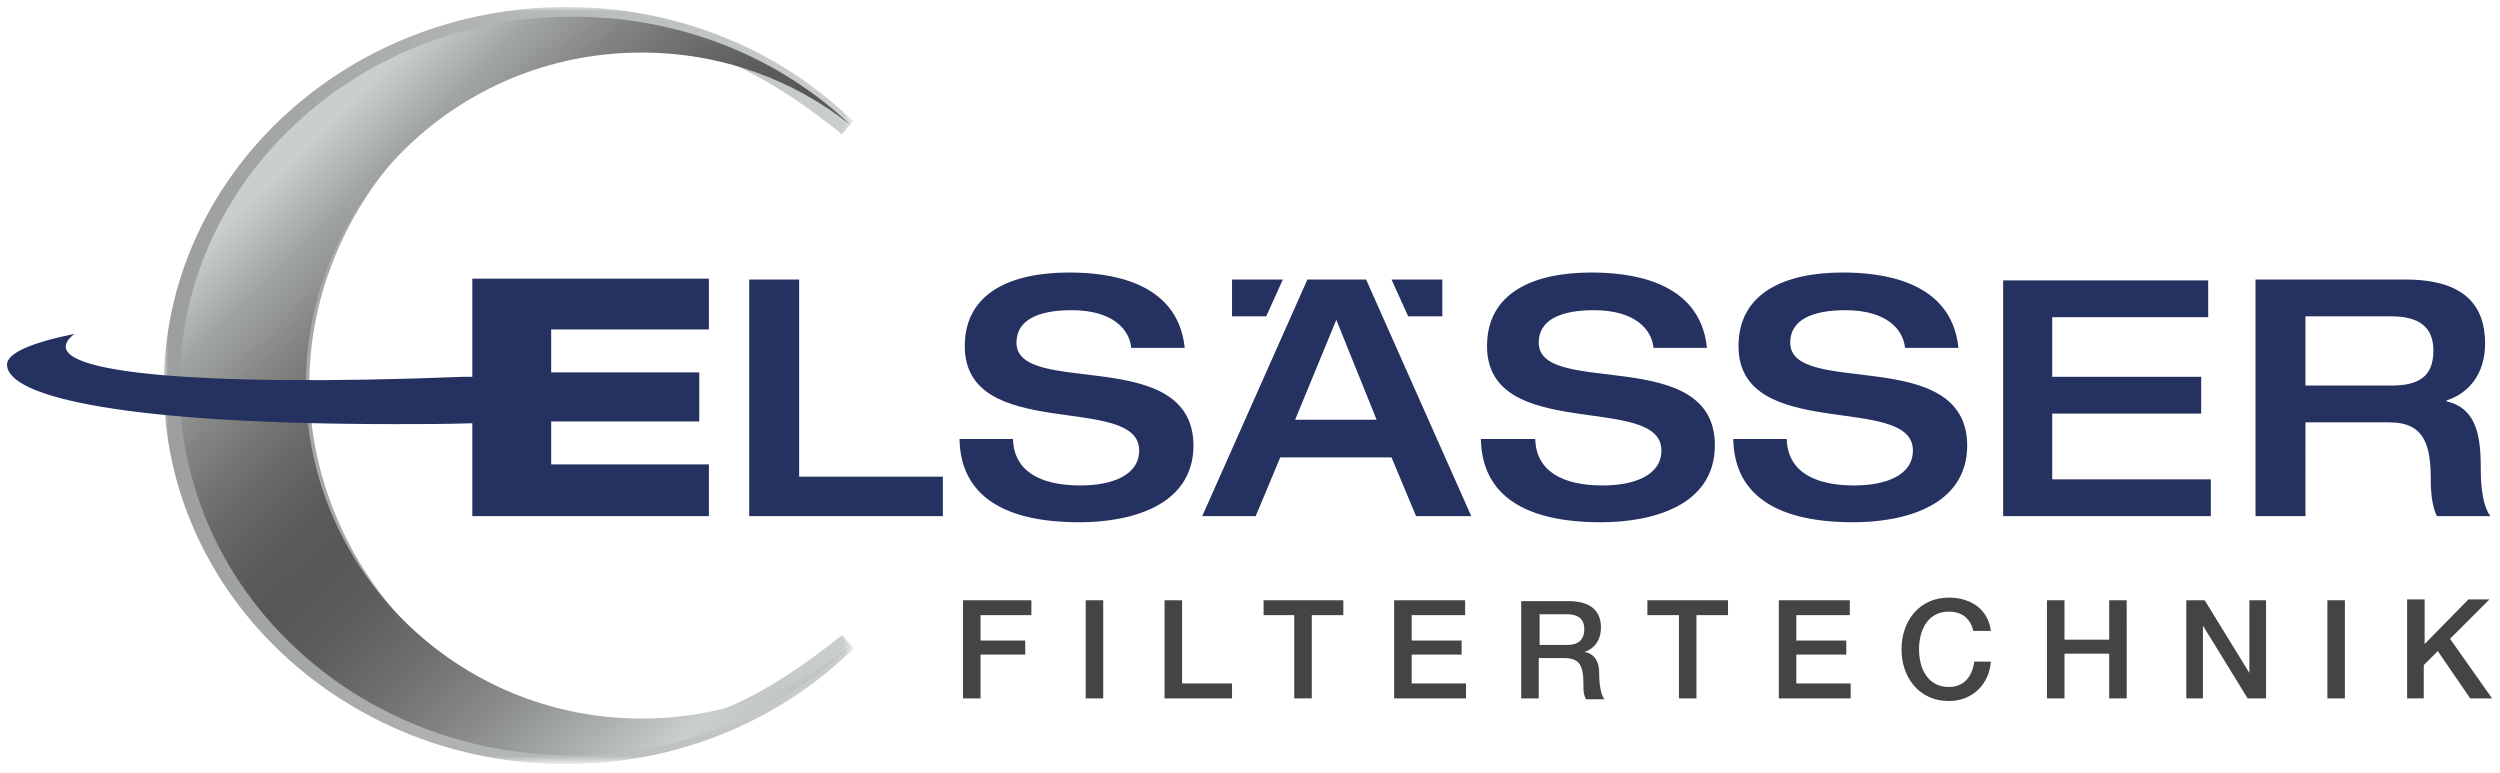
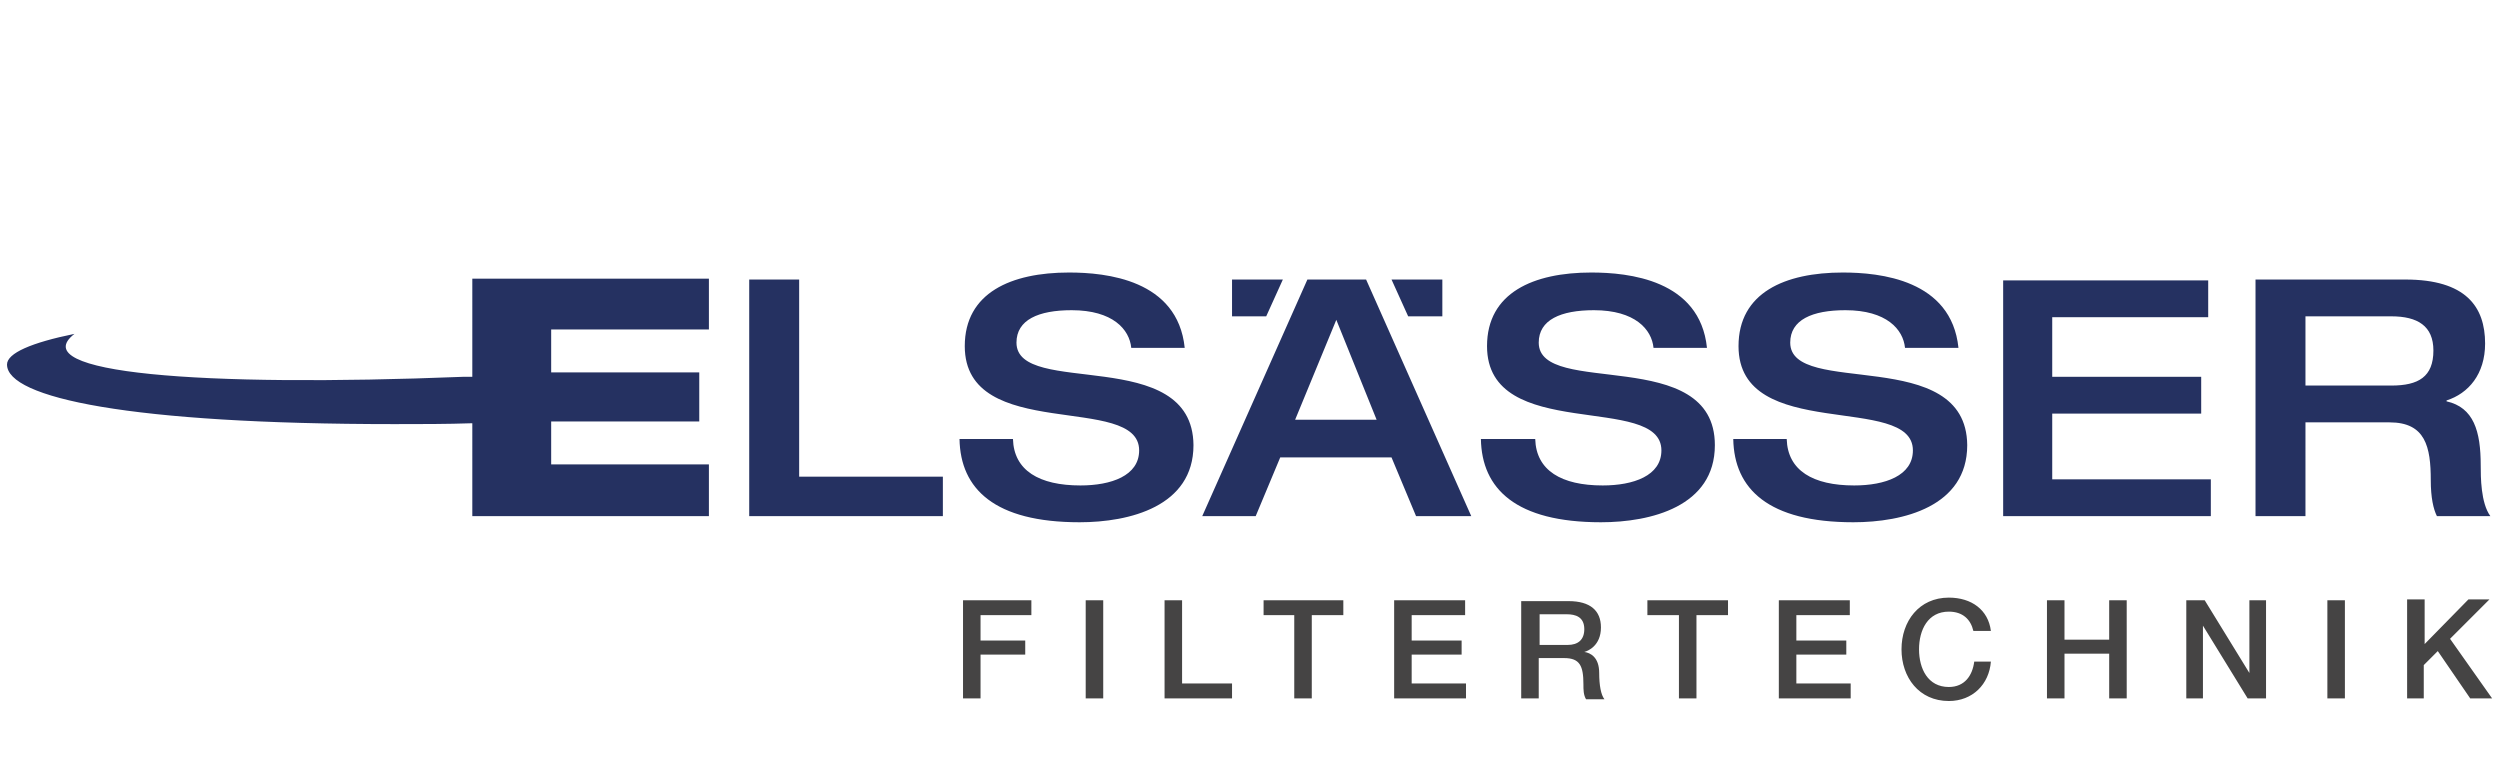
<svg xmlns="http://www.w3.org/2000/svg" xmlns:xlink="http://www.w3.org/1999/xlink" version="1.1" x="0px" y="0px" viewBox="0 0 285.3 88.2" style="enable-background:new 0 0 285.3 88.2;" xml:space="preserve">
  <style type="text/css">
	.st0{filter:url(#Adobe_OpacityMaskFilter);}
	.st1{fill:url(#SVGID_2_);}
	.st2{mask:url(#SVGID_1_);}
	.st3{clip-path:url(#SVGID_4_);fill:url(#SVGID_5_);}
	.st4{filter:url(#Adobe_OpacityMaskFilter_1_);}
	.st5{fill:url(#SVGID_7_);}
	.st6{mask:url(#SVGID_6_);}
	.st7{clip-path:url(#SVGID_9_);fill:url(#SVGID_10_);}
	.st8{fill:#454444;}
	.st9{fill:#253161;}
</style>
  <g id="Verl_x5F_Unten">
    <g>
      <defs>
        <filter id="Adobe_OpacityMaskFilter" filterUnits="userSpaceOnUse" x="18.7" y="0.8" width="78.7" height="86.4">
          <feFlood style="flood-color:white;flood-opacity:1" result="back" />
          <feBlend in="SourceGraphic" in2="back" mode="normal" />
        </filter>
      </defs>
      <mask maskUnits="userSpaceOnUse" x="18.7" y="0.8" width="78.7" height="86.4" id="SVGID_1_">
        <g class="st0">
          <linearGradient id="SVGID_2_" gradientUnits="userSpaceOnUse" x1="-69.477" y1="336.998" x2="-68.427" y2="336.998" gradientTransform="matrix(77.376 0 0 -77.376 5393.569 26119.693)">
            <stop offset="0" style="stop-color:#FFFFFF" />
            <stop offset="4.600000e-03" style="stop-color:#FFFFFF" />
            <stop offset="0.352" style="stop-color:#9C9C9C" />
            <stop offset="0.67" style="stop-color:#484848" />
            <stop offset="0.892" style="stop-color:#141414" />
            <stop offset="1" style="stop-color:#000000" />
          </linearGradient>
          <rect x="0.9" y="0.8" class="st1" width="283.5" height="86.4" />
        </g>
      </mask>
      <g class="st2">
        <g>
          <g>
            <defs>
-               <path id="SVGID_3_" d="M64.6,85.1c-24.1,0-43.7-18.4-43.7-41.1c0-22.7,19.7-41.1,43.7-41.1c1.1,0,2.3,0,3.4,0.1        C48.7,5.5,33.2,23.3,33.1,44c0,20.8,15.5,38.5,34.8,41C66.8,85.1,65.7,85.1,64.6,85.1 M96.1,72.5L96.1,72.5L96.1,72.5        l-0.4,0.3c-5.6,4.4-14,10.3-23.2,10.3h0h0c-19.8,0-37.2-18.3-37.2-39.2c0-20.8,17.4-39.1,37.2-39.2h0        c9.2,0,17.6,5.9,23.2,10.3l0.3,0.3l0,0l0.1,0l1.3-1.5l0,0l0,0l-0.4-0.3C88.4,5.3,76.9,0.8,64.6,0.8        C39.3,0.8,18.7,20.2,18.7,44c0,23.8,20.6,43.2,45.8,43.2c12.3,0,23.8-4.5,32.5-12.8l0.4-0.3l0,0l0.1,0L96.1,72.5z" />
-             </defs>
+               </defs>
            <clipPath id="SVGID_4_">
              <use xlink:href="#SVGID_3_" style="overflow:visible;" />
            </clipPath>
            <linearGradient id="SVGID_5_" gradientUnits="userSpaceOnUse" x1="-69.447" y1="337.104" x2="-68.397" y2="337.104" gradientTransform="matrix(74.992 0 0 -74.992 5226.708 25324.193)">
              <stop offset="0" style="stop-color:#9C9E9F" />
              <stop offset="8.618780e-03" style="stop-color:#9C9E9F" />
              <stop offset="0.984" style="stop-color:#CACFCB" />
              <stop offset="1" style="stop-color:#CACFCB" />
            </linearGradient>
            <rect x="18.7" y="0.8" class="st3" width="78.7" height="86.4" />
          </g>
        </g>
      </g>
    </g>
  </g>
  <g id="Verl_x5F_Oben">
    <defs>
      <filter id="Adobe_OpacityMaskFilter_1_" filterUnits="userSpaceOnUse" x="-21.6" y="-36.4" width="160.9" height="160.9">
        <feFlood style="flood-color:white;flood-opacity:1" result="back" />
        <feBlend in="SourceGraphic" in2="back" mode="normal" />
      </filter>
    </defs>
    <mask maskUnits="userSpaceOnUse" x="-21.6" y="-36.4" width="160.9" height="160.9" id="SVGID_6_">
      <g class="st4">
        <linearGradient id="SVGID_7_" gradientUnits="userSpaceOnUse" x1="-69.419" y1="337.198" x2="-68.369" y2="337.198" gradientTransform="matrix(72.957 0 0 -72.957 5085.09 24644.824)">
          <stop offset="0" style="stop-color:#FFFFFF" />
          <stop offset="0.346" style="stop-color:#FFFFFF" />
          <stop offset="0.575" style="stop-color:#9C9C9C" />
          <stop offset="0.783" style="stop-color:#484848" />
          <stop offset="0.929" style="stop-color:#141414" />
          <stop offset="1" style="stop-color:#000000" />
        </linearGradient>
        <rect x="0.9" y="0.8" class="st5" width="283.5" height="86.4" />
      </g>
    </mask>
    <g class="st6">
      <g>
        <g>
          <defs>
            <path id="SVGID_8_" d="M73.2,82c-21.1,0-38.3-17-38.3-38c0-21,17.1-38,38.3-38c9.1,0,17.4,3.1,23.9,8.3       C89,6.6,77.8,1.9,65.3,1.9C40.6,1.9,20.5,20.7,20.5,44c0,23.3,20,42.2,44.8,42.2c12.4,0,23.7-4.8,31.8-12.5       C90.6,78.9,82.3,82,73.2,82" />
          </defs>
          <clipPath id="SVGID_9_">
            <use xlink:href="#SVGID_8_" style="overflow:visible;" />
          </clipPath>
          <linearGradient id="SVGID_10_" gradientUnits="userSpaceOnUse" x1="-69.212" y1="331.027" x2="-68.162" y2="331.027" gradientTransform="matrix(-71.454 -72.966 -72.966 71.454 19315.42 -28609.738)">
            <stop offset="0" style="stop-color:#9C9E9F" />
            <stop offset="8.618780e-03" style="stop-color:#9C9E9F" />
            <stop offset="0.257" style="stop-color:#CACFCB" />
            <stop offset="0.321" style="stop-color:#AEB2AF" />
            <stop offset="0.421" style="stop-color:#888B88" />
            <stop offset="0.514" style="stop-color:#6D6E6D" />
            <stop offset="0.594" style="stop-color:#5D5D5C" />
            <stop offset="0.653" style="stop-color:#575756" />
            <stop offset="0.706" style="stop-color:#5C5C5B" />
            <stop offset="0.769" style="stop-color:#6A6B6A" />
            <stop offset="0.839" style="stop-color:#828481" />
            <stop offset="0.912" style="stop-color:#A2A6A3" />
            <stop offset="0.984" style="stop-color:#CACFCB" />
            <stop offset="1" style="stop-color:#CACFCB" />
          </linearGradient>
-           <polygon class="st7" points="58,124.5 -21.6,43.1 59.6,-36.4 139.3,44.9     " />
        </g>
      </g>
    </g>
  </g>
  <g id="FT">
    <path class="st8" d="M274.6,79.7h2v-3.8l1.6-1.6l3.7,5.4h2.5l-4.8-6.8l4.5-4.5h-2.4l-5,5.1v-5.1h-2V79.7z M265.6,79.7h2V68.5h-2   V79.7z M249.5,79.7h1.9v-8.3h0l5.1,8.3h2.1V68.5h-1.9v8.3h0l-5.1-8.3h-2.1V79.7z M233.6,79.7h2v-5.1h5.1v5.1h2V68.5h-2v4.5h-5.1   v-4.5h-2V79.7z M227.2,72c-0.3-2.4-2.2-3.8-4.8-3.8c-3.4,0-5.4,2.7-5.4,5.9c0,3.2,2,5.9,5.4,5.9c2.7,0,4.6-1.9,4.8-4.5h-1.9   c-0.2,1.6-1.1,2.9-2.9,2.9c-2.4,0-3.4-2.1-3.4-4.3c0-2.2,1-4.3,3.4-4.3c1.6,0,2.5,0.9,2.8,2.2H227.2z M203,79.7h8.2V78H205v-3.3   h5.7v-1.6H205v-2.9h6.1v-1.7H203V79.7z M188,70.2h3.6v9.5h2v-9.5h3.6v-1.7H188V70.2z M175.6,70.1h3.2c1,0,2,0.3,2,1.7   c0,1.2-0.7,1.8-1.9,1.8h-3.2V70.1z M173.6,79.7h2v-4.6h2.9c1.8,0,2.2,0.9,2.2,3c0,0.6,0,1.2,0.3,1.7h2.1c-0.4-0.5-0.6-1.6-0.6-3   c0-1.8-1-2.3-1.7-2.4v0c0.4-0.1,1.9-0.7,1.9-2.8c0-1.9-1.2-3-3.7-3h-5.4V79.7z M159.1,79.7h8.2V78h-6.2v-3.3h5.7v-1.6h-5.7v-2.9   h6.1v-1.7h-8.1V79.7z M144.1,70.2h3.6v9.5h2v-9.5h3.6v-1.7h-9.1V70.2z M132.9,79.7h7.7V78h-5.7v-9.5h-2V79.7z M123.9,79.7h2V68.5   h-2V79.7z M109.9,79.7h2v-5h5.1v-1.6h-5.1v-2.9h5.8v-1.7h-7.8V79.7z" />
  </g>
  <g id="ELS">
    <path class="st9" d="M8.6,38.1C8.6,38.1,8.6,38.1,8.6,38.1C8.6,38.2,8.6,38.2,8.6,38.1C8.6,38.1,8.6,38.1,8.6,38.1   C8.6,38.1,8.6,38.1,8.6,38.1 M53.9,58.9h27V53h-18v-4.9h16.9v-5.6H62.9v-4.9h18v-5.8h-27V43c-0.3,0-0.7,0-1,0   c-30.1,1.2-50.2-0.4-44.4-4.9c0,0,0,0,0,0c-4.9,1-7.7,2.2-7.7,3.5c0,3.8,14,6.8,44.2,6.8c3,0,6,0,8.9-0.1V58.9z M85.5,58.9h22.1   v-4.5H91.2V31.9h-5.7V58.9z M116,39.1c0-2.6,2.5-3.7,6.3-3.7c4.7,0,6.6,2.2,6.8,4.3h6.1c-0.8-7.8-9-8.6-13.2-8.6   c-6.6,0-11.9,2.3-11.9,8.4c0,11.1,19.9,5.3,19.9,11.9c0,2.9-3.2,4-6.7,4c-4.7,0-7.6-1.7-7.7-5.3h-6.1c0.1,5.7,4,9.5,13.7,9.5   c5.7,0,13-1.8,13-8.8C136.1,39.3,116,45.4,116,39.1 M144.5,36.1l1.9-4.2h-5.8v4.2H144.5z M160.7,36.1h3.9v-4.2h-5.8L160.7,36.1z    M157.1,47.9h-9.3l4.7-11.4L157.1,47.9z M161.6,58.9h6.3l-12-27h-6.7l-12,27h6.1l2.8-6.7h12.7L161.6,58.9z M175.6,39.1   c0-2.6,2.5-3.7,6.3-3.7c4.7,0,6.6,2.2,6.8,4.3h6.1c-0.8-7.8-9-8.6-13.2-8.6c-6.6,0-11.9,2.3-11.9,8.4c0,11.1,19.9,5.3,19.9,11.9   c0,2.9-3.2,4-6.7,4c-4.7,0-7.6-1.7-7.7-5.3H169c0.1,5.7,4,9.5,13.7,9.5c5.7,0,13-1.8,13-8.8C195.7,39.3,175.6,45.4,175.6,39.1    M204.3,39.1c0-2.6,2.5-3.7,6.3-3.7c4.7,0,6.6,2.2,6.8,4.3h6.1c-0.8-7.8-9-8.6-13.2-8.6c-6.6,0-11.9,2.3-11.9,8.4   c0,11.1,19.9,5.3,19.9,11.9c0,2.9-3.2,4-6.7,4c-4.7,0-7.6-1.7-7.7-5.3h-6.1c0.1,5.7,4,9.5,13.7,9.5c5.7,0,13-1.8,13-8.8   C224.4,39.3,204.3,45.4,204.3,39.1 M228.6,58.9h23.7v-4.2h-18.1v-7.5h17v-4.2h-17v-6.8h17.8v-4.2h-23.4V58.9z M277.7,40   c0,3-1.7,4-4.8,4h-9.8v-7.9h9.8C275.9,36.1,277.7,37.2,277.7,40 M283.6,39.2c0-4.2-2.2-7.3-9.1-7.3h-17.1v27h5.7V48.2h9.6   c4.1,0,4.7,2.8,4.7,6.6c0,2,0.3,3.3,0.7,4.1h6.1c-1.1-1.5-1.1-4.5-1.1-5.8c0-3.9-0.8-6.6-3.9-7.3v-0.1   C281.7,44.9,283.6,42.7,283.6,39.2" />
  </g>
</svg>